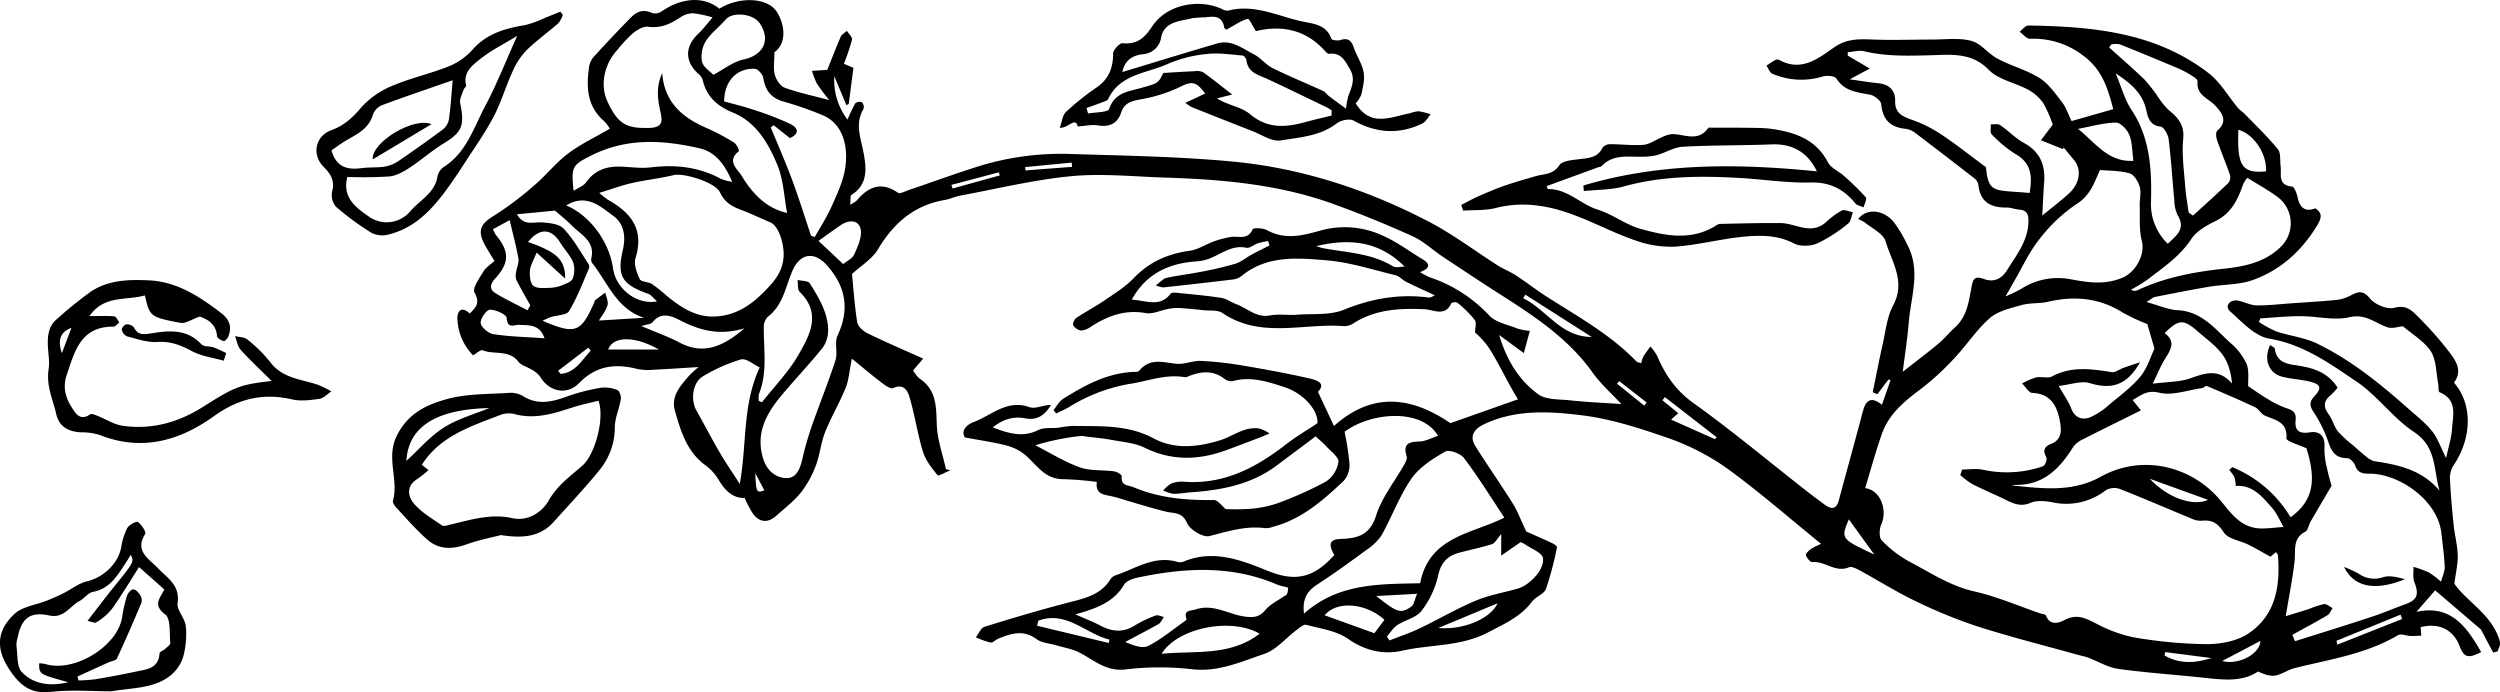
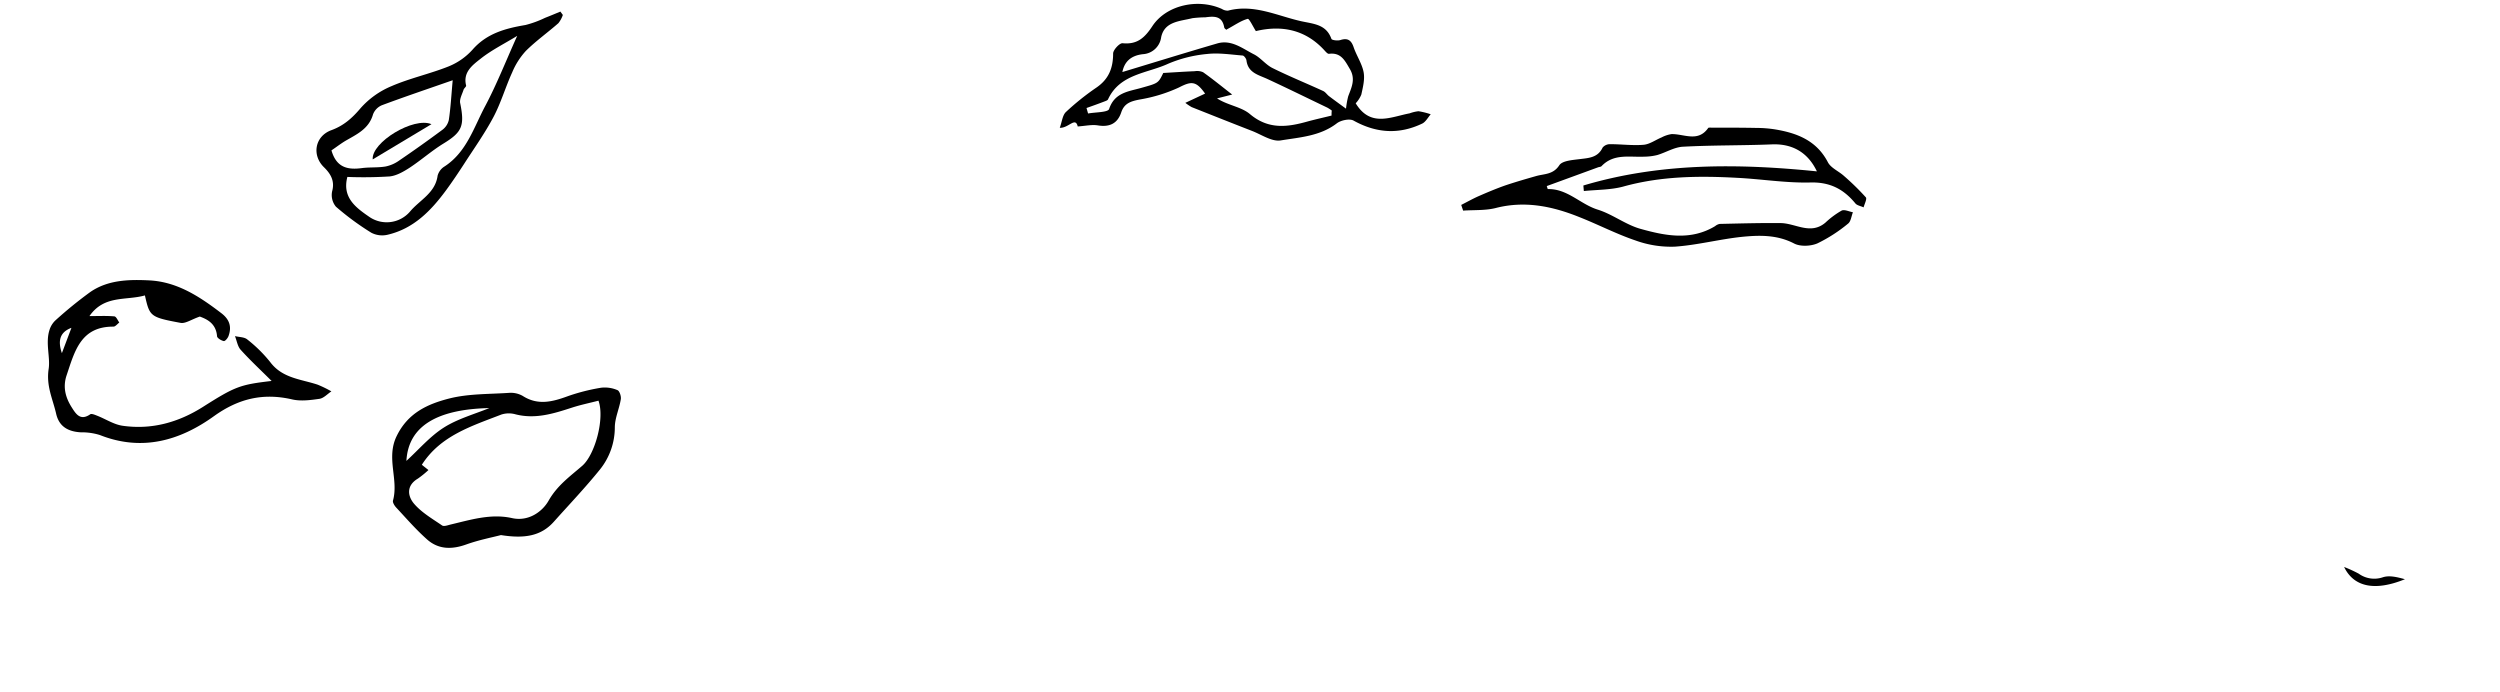
<svg xmlns="http://www.w3.org/2000/svg" id="Layer_1" data-name="Layer 1" viewBox="0 0 746.48 206.69">
  <title>Pages from Spoon_River_Anthology-31 AI Transparent</title>
-   <path d="M446.48,219c-1.94-3.41-1.36-4.68,2.08-4.8,4.94-.17,8.56-1.16,10.41-7,1.72-5.41,5.55-10.14,8.4-15.2.41-.73.94-1.75.73-2.42-1.1-3.48.31-4.38,3.61-4.45,1.92,0,3.82-1.09,5.76-1.7-4.92-8.33-20-7.09-27.93-1.22a78.84,78.84,0,0,1,1.48,9.66,7.24,7.24,0,0,1-1.73,5c-6.18,5.83-12.56,11.47-21.1,13.71a6.29,6.29,0,0,1-2.29.42c-5.82-.79-11.18.95-16.72,2.36-1.87.48-5.83-1.9-6.68-3.9-1.44-3.36-3.81-2.81-6.2-3.38-3.69-.89-7.32-2-11-3.1-1.73-.49-3.43-1.09-5.18-1.48-2.38-.53-5.08-.59-4.53-4.31a96.37,96.37,0,0,0-9.94-.82c-5,.1-7.45-3.42-10.51-6.37a14.17,14.17,0,0,0-5.79-3.47c-4-1.14-8.21-1.68-13.18-2.63-1.19-1.9.33-3.71,2.62-4.58,5.37-2,9.94-6.86,16.7-4.45,1.74.62,4.17-.71,6.39-.66-1.83,3.09-4.19,4.69-7.69,4s-6.6.25-9.69,2.7c4.72,1.79,8.93,3.13,13.63.77,1.68-.84,4-.46,6-.68a35.66,35.66,0,0,1,4.05-.53c8.25.14,16.56-.45,24.27,3.68,6.44,3.46,13.27,2.63,19.93.6,3.92-1.2,7.31-4.23,11.77-3.49a12.13,12.13,0,0,1,3,1.45c-.95.4-1.9.84-2.87,1.21q-4.8,1.83-9.61,3.63c-8.34,3.14-16.5,3.51-24.8-.57-3-1.47-6.66-1.72-10-2.36-2.54-.48-5.12-.68-7.68-1a4.73,4.73,0,0,0-1.15-.18,73.64,73.64,0,0,0-13.85,2.8c4.41,2.24,8.67,4.93,13.3,6.59,3.15,1.13,6.82.73,10.24,1.2.86.12,2.34,1,2.29,1.46-.3,2.95,1.8,2.56,3.6,3.32,7.71,3.23,15.71,3.88,23.92,3.79,1.15,0,2.32,1.73,3.51,2.7a64.45,64.45,0,0,0,6.91-.05,33.3,33.3,0,0,0,8.23-1.57,108.67,108.67,0,0,0,14.86-6.63,8.62,8.62,0,0,0,3.66-5.84c.15-1.41-2.25-3.14-3.61-4.64-1-1.09-2.15-2-3.17-3l-11.62,8.69c-7.91,5.94-17.15,7.49-26.68,8.11a35.73,35.73,0,0,1-4.23.38,11.62,11.62,0,0,1-3-1,9.47,9.47,0,0,1,2.33-2.05,8.66,8.66,0,0,1,3.77-.58c11.94.94,21.61-4.17,30.64-11.21,2.74-2.13,5.76-3.89,9.31-6.25.27-3.58-3.77-8.77-9.82-10.76-5-1.65-10.08-3.32-15.52-1.8a3.35,3.35,0,0,1-2.48-.73c-3.28-2.52-6.72-2.22-10.29-.89-.49.18-1,.52-1.48.44-5.39-.94-10.3.9-15.48,1.84a50.4,50.4,0,0,0-18.72,6.84c-1.32.83-2.79,1.44-4.19,2.16l-.86-1c1-1.16,1.71-2.66,2.93-3.41,6.42-4,13-7.62,20.84-8,.64,0,1.56,0,1.86-.36,3.13-3.87,7-2.52,11-2.09,2.48.28,5.1-1,7.63-.84a104.88,104.88,0,0,1,12.73,1.46c6.51,1.09,13,2.3,19.44,3.76,2.05.47,5.12,1.37,2.56,4l4.78,10.21c10.63-9.51,22-9.56,34.76-.85l20.18-7.12c-.61-1-1.31-2.16-1.95-3.32-1.85-3.36-3.59-6.78-5.52-10.08a23.26,23.26,0,0,0-5.34-6.53c0-1.29.51-3-.11-3.79a32.91,32.91,0,0,0-5.21-5.14,1.9,1.9,0,0,0-1.78.2c-1.86,4.09-5.33,1.89-7.92,1.77-7.4-.35-14.54,0-21.05,4.05a5.3,5.3,0,0,1-2.92,1c-12.15-1-24.92,3.86-36.41-3.9-1.4-1-3.67-.65-5.55-.85-2.52-.27-5.05-.54-7.58-.68a13.75,13.75,0,0,0-3.19.31c-2.23.41-4.56,1.6-6.63,1.22-6.08-1.11-11.19.79-16.14,3.91A6.17,6.17,0,0,1,370.9,152a3.5,3.5,0,0,1-2.38-1.58c-.25-.41.32-1.79.89-2.17,2.78-1.86,5.76-3.42,8.53-5.31,3-2.06,6.19-4,8.68-6.63,4.66-4.85,10.19-7.26,16.75-8.16,2.52-.34,4.86-2,7.34-2.85a30.84,30.84,0,0,1,4.74-1.23c2.31-.43,5.16,1.06,6.66-2.32.21-.48,3.07-.4,4.24.25,5.41,3,10.74,1.63,16.08.11a26.91,26.91,0,0,1,18.71,1.63c4.09,1.81,7.74,4.58,11.6,6.9,2.37,1.42,2.52,2.7-.67,3.9a24.87,24.87,0,0,0,2.93,1.56,42.54,42.54,0,0,1,17.69,11.34c2,2.15,5.65,2.8,8.61,4a17.83,17.83,0,0,0,3.58.64c-.64,2.33-1.17,4.28-1.81,6.64l-7.36-5.4c2.37,7.9,6.12,13.67,11.71,17.72,2.31,1.67,6.1,1.43,9.25,1.77,4.51.49,9.06.71,13.6,1l1.93.14c-2.87-3.11-6.18-6-8.68-9.53-7.2-10.06-17.21-16.66-27.38-23.15-5.76-3.67-11.45-7.46-17.14-11.24-3.05-2-5.81-4.68-9.1-6.17-7.74-3.51-15.64-6.73-23.62-9.63-16.25-5.9-33.25-7.37-50.36-7.91-9.35-.3-18.78-1.3-28-.42-11.13,1.06-22.1,3.76-33.13,5.8-1.53.28-3,1-4.49,1.28-9.21,1.53-15.37,6.87-20.07,14.74-1.79,3-5.22,5-7.76,7.39.44,4.39.76,9.43,1.56,14.39.21,1.24,1.75,2.65,3,3.27,5.3,2.6,10.74,4.92,16.69,7.6l-3,3.52a9.72,9.72,0,0,0,1.87,2.4c5.16,3.39,5,8.48,5.2,13.85.17,4.43,1.76,8.81,2.73,13.22l1.31.37c-1.32.52-3.55,1.79-3.81,1.46-1.73-2.13-3.57-4.45-4.36-7-1.63-5.34-2.43-10.93-4-16.29-.55-1.88-1.74-4.22-4.93-2.71-.76.36-2.5-.94-3.57-1.76-2.78-2.11-5.44-4.38-8.73-7.05-.76,3.74-.91,6.4-1.85,8.73-1.83,4.48-4.33,8.68-6.12,13.16-1.28,3.23-1.57,6.84-2.81,10.09a30.14,30.14,0,0,1-4.44,8c-2.08,2.58-4.8,4.65-7.29,6.89s-5,2.13-7-.54a34.79,34.79,0,0,1-2.5-4.73c-3.58.09-5.9-2.24-7.8-5.47a14.72,14.72,0,0,0-3.92-4.29c-5.55-4.07-7.37-10.17-9.1-16.3-1.24-4.41,1.62-7.36,4.14-10.35a33.38,33.38,0,0,1,2.91-2.68c-4.75.29-9,.59-13.28.79a17.18,17.18,0,0,1-4.92-.2c-6.6-1.71-12.38-1.05-17.44,4.18-3.67,3.78-9,2.62-11.67-1.91a7.67,7.67,0,0,0-2.57-2.11c-1.29-.83-3.07-1.23-3.93-2.36-2.83-3.68-7.21-2-10.69-3.4-.59-.23-1.69.86-2.83,1.5a16.38,16.38,0,0,1-4.66-10.65c-.17-1.86.75-4.52,3.67-1.83,1.85-1.78,3.18-3.21,1.42-6.27-.7-1.21,1.46-4.28,2.68-6.29.76-1.25,2.18-2.11,3.28-3.13-1.16-1.94-2.23-3.55-3.1-5.25-2-3.93-.91-5.89,2.85-8.2a96.68,96.68,0,0,0,12-9c3.57-3,6.5-6.81,10.21-9.61s8.18-4.91,12.48-7.42a9.92,9.92,0,0,0-1.72-2.3C223.21,84.93,223.11,79.07,224,73a6.12,6.12,0,0,1,1.59-3q5.31-5.82,10.83-11.45c1.74-1.77,3.74-2.65,6.33-1.38a3.43,3.43,0,0,0,2.85-.46c6.09-4.2,12.71-4.57,17.27-.82,5.86-3.68,14.17-3.35,17,.72,2.4,3.5,3.4,9.47-.57,12.27,0,2.74-.38,4.86.13,6.75.4,1.48,1.64,3.36,2.95,3.85,3.94,1.45,8.1,2.31,13.3,3.7A60.71,60.71,0,0,1,292,78.28a22.63,22.63,0,0,1-1.47-3.83l4.56-.3c1.13-2.8,2.5-6.37,4-9.87.32-.73,1.23-1.2,1.87-1.79.54.89,1.68,1.92,1.51,2.67a63.37,63.37,0,0,1-2.43,7.18l2.86,1.2c-.49,3.75-.95,7.27-1.4,10.78l-.7.37-3.61-8.61A19.36,19.36,0,0,0,301.13,89a44.17,44.17,0,0,1,2.37-4.9,2.06,2.06,0,0,1,2-.24,2.11,2.11,0,0,1,.38,2c-2.55,4.3-.85,8.49,0,12.81.9,4.74,1.49,9.6-3.58,12.83-.39.25-.2,1.42-.36,2.93a11.87,11.87,0,0,0,1.92-1.24c3.48-4.14,7.32-5.8,12.33-2.35.61.42,2.15-.44,3.22-.8,6.23-2.12,12.41-4.36,18.67-6.39a83.68,83.68,0,0,1,28.52-4.42c16.75.54,33.56.76,50.22,2.37,20.25,2,39.47,8.35,57.53,17.69,7.32,3.77,14,8.84,20.95,13.27,1.71,1.08,3.66,1.81,5.35,2.92,3.08,2,6,4.3,9.08,6.28,9.37,6,19.17,11.36,27,19.49.23.25.71.26,1.39.49a9.76,9.76,0,0,1,.64-2c.62-1,1.4-2,2.11-3a14.86,14.86,0,0,1,2,2.79c2.4,5.64,5.54,10.31,10.82,14.09,11.63,8.33,22.64,17.54,33.92,26.37,1.72,1.35,3.49,2.64,5.24,3.94,2,1.47,3.52,1.58,4.28-1.26,2.07-7.71,4.19-15.4,6.27-23.11.34-1.25.6-2.52,1-3.76.85-3,2.41-4.23,5.6-1.64.94-2.7,1.76-5,2.57-7.35l-.6-.22L608.64,171l-1.39-.59c1-4.82,1.91-9.65,3-14.44.88-3.9,1.28-8.12,3.12-11.54,3.81-7.1-.49-13-2.27-19.07-.67-2.29-4-3.82-6.2-5.64a10,10,0,0,0-2-1c2.52-3.38,7.68-2.9,10.82,1.1a41.35,41.35,0,0,1,4.08,7c3.79,7.57.81,15.25.2,22.87-.36,4.48-1.07,8.93-1.78,14.61,4.18-3.28,7.52-5.78,10.71-8.46,1.77-1.49,3.25-3.34,5-4.91,3.48-3.21,4-7.6,4.81-11.85.44-2.27.74-3.59,3.74-2.48,2.63,1,5.08.25,6.91-2.69,2.87-4.61,6.31-8.81,6.36-14.65,0-2.09-.53-3.19-2.69-3.37-1.29-.1-2.57-.64-3.84-.63-4.61.06-7.77-1.53-8.4-6.55a3.29,3.29,0,0,0-1-2q-9-7-18.07-13.88a6.08,6.08,0,0,0-2.89-1.1c-4.43-.49-6.64-2.78-7.07-7.31-.11-1.09-2-2.61-3.35-2.86-3.84-.71-7.61-1-10.05-4.84-.5-.77-2.79-.95-4-.61a21.79,21.79,0,0,1-15.14-.82c-.78-.35-1.16-1.59-1.72-2.41.88-.57,1.74-1.19,2.66-1.69a1.44,1.44,0,0,1,1.15,0c6.51,3.61,11.6-.37,16.29-3.69,3.85-2.72,7.59-2.56,11.78-2.4,5.9.22,11.82,0,17.74,0,3.88,0,7.94-.58,11.57.4,2.88.78,5,3.85,7.85,5.33,4,2.14,8.61,3.33,12.45,5.74,2.71,1.69,4.73,4.61,6.75,7.23,1.23,1.58,1.86,3.61,2.86,5.64l12.45-3.56c-1.6-5.87-3.1-11.66-9-16a24.31,24.31,0,0,0-15.88-5c-1,0-2.06-1.37-3.09-2.11.86-.65,1.73-1.87,2.59-1.86,19.11.28,38,2,53.82,14.2,3.53,2.72,5.89,6.95,8.83,10.45.53.63,1.29,1.05,1.87,1.65,3.38,3.49,6.92,6.87,10,10.62.93,1.12.59,3.29.82,5,.34,2.47-1,5.75,3.44,6.17.69.06,1.45,2.21,1.71,3.48.61,3,2.49,4.17,5.2,3,2.29,1.51,1.84,3,.54,5.17-4.61,7.57-10.88,13.27-19.14,16.24-4.06,1.46-8.67,1.3-13,2-5.46.93-10.89,2-16.33,3.08-.55.11-1,.61-2.47,1.51,3.73,1,6.5,2.3,9.34,2.44,7.15.35,11.09,5.55,15.7,9.73a18.64,18.64,0,0,1,4.83,6.25c.86,2.09.4,4.73.51,6.71,1.94,1.29,3.83,2.65,5.82,3.82a27.67,27.67,0,0,0,5.34,2.65c2,.63,3.26,1.22,3,3.69-.35,3,1,4.15,4.2,3.62s4.65,1.36,4.4,4.55a23.15,23.15,0,0,0,.79,6.25c.39,2,1,3.91,1.35,5.14-2.16,3.68-4.25,7.19-6.29,10.73-.58,1-.74,2.61-1.56,3-3.92,2-2.83,5.59-3.21,8.85-.61,5.22-1.65,10.39-2.64,16.37,2.52-.78,4.77-1.45,7-2.17a25.42,25.42,0,0,1,4.43-1.44c.79-.1,1.7.76,2.56,1.19-.48.71-.81,1.7-1.48,2.1-3.46,2.05-7,3.94-10.54,5.89l.81,1.9c7.67-2.43,15.37-4.81,23-7.32,3.32-1.09,6.53-2.5,9.82-3.67,3.69-1.33,4.27-2.92,2.81-6.64-.53-1.35-.2-3-.27-4.58a37.23,37.23,0,0,1,4.58,1.66,26.78,26.78,0,0,1,3.66,2.8c.45-1.75,1.15-3.15,1.09-4.51-.15-3.36-.63-6.72-1-10.07-1.14-9.9-12.83-17.82-21.66-17.69-2.14,0-3.39-.4-4.13-2.54-.32-.9-1.55-2.1-2.36-2.1-3.64,0-4.71-2.14-5.71-5.14a38.4,38.4,0,0,0-4.33-8.67c-1.21-1.89-1.23-3.05.31-4.7,2.29-2.45,1.87-3.57-1.51-4.37-2.64-.62-5.4-.75-8-1.4-4.14-1-5.77-5.16-3.74-9.49.51.39,1.35.69,1.41,1.11.63,4.5,4.19,4.57,7.49,5.11,4.46.74,8.51,2.2,11.25,6.51a20.08,20.08,0,0,1-2.06,2.23c-2.15,1.74-2.26,3.47-.61,5.71,1.14,1.54,1.59,3.61,2.77,5.12a31.63,31.63,0,0,0,4.35,4c1.27,1.12,2.51,2.28,3.84,3.31A6.77,6.77,0,0,0,757,191c7.29,1.06,14.31,2.62,19.51,8.83-1.86-6.25-.79-13-7.6-17.53-6.27-4.12-10.86-10.77-17.09-15-8-5.41-15.95-11.19-26.2-12.9-4.27-.72-8.14-5-11.72-8.21-1.61-1.44-.05-3.54,2.33-3.15,1.9.32,3.73,1.4,5.6,1.43,3.53.06,7.08-.38,10.61-.63,4.47-.31,8.94-.56,13.39-1a11.8,11.8,0,0,0,4-1.27c2.21-1.11,3.72-1.84,5.88.83,1.47,1.82,5.17,3.37,7.27,2.8,3.52-1,5.25.79,7.06,2.62a107.68,107.68,0,0,1,9.15,10.31c2.08,2.73,4.34,5.79,1.61,9.42,5.65,6.39,5.43,16.67-.27,24.92a7.06,7.06,0,0,0-.91,4.08c.22,4.46.61,8.92,1.07,13.36.32,3.07,1.15,6.11,1.24,9.18.08,2.57-.58,5.16-1,8.5,3.78,5.51,11.49,9.31,13.64,17.42.21.8-.46,1.84-.72,2.77l-1.34.36c-1.21-2.28-2.43-4.57-3.65-6.89l-13.68-11.69L769.59,236c10.14-2.29,15,4.36,19.34,12-3.9,2-5.13,1.61-6.46-1.84-1.88-4.88-6.19-7-11.61-5.6.07.85.13,1.7.19,2.54-1.08,0-2.16.13-3.24.09-1.25-.05-2.82-.77-3.69-.25-9.54,5.64-20.34,7.22-30.83,9.82-2,.49-3.83,1.89-5.84,2.24-1.62.28-3.41-.4-5.14-1.2-4.55,3-9.7,2.54-14.92,2-8.92-1-17.88-1.55-26.76-2.77-3.15-.43-6.1-2.27-9.17-3.42-1-.35-2-.52-3-.8-10.06-2.81-20.2-5.36-30.14-8.54a149.38,149.38,0,0,1-18.68-7.69c-5.55-2.66-10.78-6-16.2-8.93-1-.54-2.44-1.3-3.24-1-4,1.78-7.18-1.88-11-1.53-.61.05-1.63-1.22-1.9-2.06-.14-.42.87-1.38,1.53-1.86a20.89,20.89,0,0,1,3-1.52c-9.75-7.89-18.94-16-28.86-23.09a72,72,0,0,0-18.27-9c-8-2.77-16.21-5.32-24.54-6.33-9.66-1.17-19.62-1.74-29,2.72-3.08,1.48-4.35,3.68-2.58,6.49,3.65,5.8,7.6,11.41,11.23,17.22,1.45,2.32,2.39,5,4,8.31,1.93.86,4.88,2.13,7.78,3.49.56.25,1.45.93,1.38,1.23a96.79,96.79,0,0,1-3.28,12.41c-.59,1.57-3.08,2.32-4.2,3.82-3.38,4.53-8.15,6.55-13,9.12-8.23,4.34-17.14,3.58-25.63,5.5-5.6,1.27-11.07.1-16.25-3.51-3.48-2.43-8.26-3.07-12.54-4.21-.77-.21-2,.91-2.89,1.58-3.2,2.4-6,5.88-9.6,7.1-6.92,2.35-13.71,5.48-21.56,4.59a84.51,84.51,0,0,0-19.79.05c-5.85.73-9.4-2.73-13.78-5-2.15-1.13-4.69-1.51-7.06-2.22-2-.58-4.27-.68-5.81-1.82-3.91-2.89-7.58-1.71-11.37-.17-.84.35-1.69,1.3-2.4,1.19a23.29,23.29,0,0,1-4.36-1.58c.85-1.07,1.5-2.78,2.57-3.12,8.48-2.63,17-5.17,25.6-7.38,4.68-1.2,9.2-2.31,12-6.78a3,3,0,0,1,1.49-1.19c6-2,11.51-6,18.35-4.08a3.1,3.1,0,0,0,1.93,0c8.94-3.84,17.49-.41,25.3,2.75C434.79,227.05,440.31,225.94,446.48,219Zm279.54.52c-2.72-1.49-4.62-2.62-6.58-3.59-2.52-1.24-6.13-1.71-7.4-3.7-1.8-2.81-3.53-3.76-6.54-3.46a5.71,5.71,0,0,1-2.66-.47c-7.26-3-14.47-6.12-21.78-9a5.1,5.1,0,0,0-4.2.36,19.24,19.24,0,0,1-16.08,3.59c-2.09-.4-4.6-.59-6.45.2-3.36,1.44-5.76-.18-8.42-1.43-3-1.42-6.1-2.73-9.06-4.26a24.41,24.41,0,0,1-3.46-2.62l.57-1.65c2.09,0,4.26-.37,6.25.07a33.17,33.17,0,0,0,17.92-1.06,2.92,2.92,0,0,0,1-2.64c-1.25-2-.57-3.29,1.28-4,3.63-1.32,3.13-4.57,2.7-6.93-.78-4.3-2.67-8.1-8.17-8.31-1.07,0-2.06-1.83-3.09-2.82A19.79,19.79,0,0,1,656,166c1.54-.37,3.51.37,4.79-.31,5.84-3.13,11.78-2.24,17.86-1.28,1,.16,2.26-.85,3.41-1.26,1.4-.5,2.82-1,5-1.67-3.94,7-8.64,8.15-15,6.21-2.54-.78-5.69.45-9.28.84,1.61,2.85,2.94,4.65,3.71,6.66,1.07,2.83,3.23,3.6,5.57,2.75A21.51,21.51,0,0,0,678,174c3.19-2.64,6.6-5.16,9.2-8.32,2.05-2.49,3-5.87,4.18-8.28-.72-2.48-1.34-4.64-2.13-7.34a58.57,58.57,0,0,1-7.42-3.48c-7-4.39-14.39-5-22.26-3.18-2.58.59-5.4.27-7.93,1-3.29.92-7,1.76-9.46,3.89-4,3.54-7,8.23-10.75,12.17a79.34,79.34,0,0,1-9.91,9.05c-4.86,3.63-9.45,7.42-11.52,13.3-1.87,5.33-3.37,10.8-5,16.24,4.66.59,6.71,6.62,4.8,10.85-.6,1.34-.7,3.86.12,4.71a33.64,33.64,0,0,0,8.25,6.36c6.28,3.28,12.17,7.28,19.37,8.9,6.71,1.52,13.13,4.32,19.68,6.55.61.21,1.64.27,1.77.65,1.17,3.29,4.22,2.08,5.52,1.37,4-2.17,6.8-.23,10.1,1.36a40.41,40.41,0,0,0,10.75,3.83,139.14,139.14,0,0,0,21.52,2c4.2,0,9.07-.88,12.47-3.13,8.2-5.43,9.64-14.15,8.89-23.36,0-.31-.33-.59-.58-1Zm-77.16-21.28c9,.93,18,2.11,26.47-2.6,12.56-7,27.61-3.11,36.17,7.58,3.29,4.1,6.2,7.8,11.81,7.87,2.2,0,4.4-.3,6.6-.46-1.1-1.9-1.94-4-3.37-5.64-2.93-3.29-5.77-7-10.89-6.59a10.66,10.66,0,0,0-.39-2.61,11.62,11.62,0,0,0-1.55-2.16l.88-.86A36.29,36.29,0,0,1,732,207.72c8.08-5.64,7-13.11,4.78-20.56-2.17-1-6-2.13-6-2.94.38-5.09-3.4-5.45-6.5-6.87-1.12-.52-1.8-2-2.91-2.49-4.74-2.22-9.56-4.28-14.38-6.32-.31-.13-.89.56-1.38.63-4.3.6-8.9,2.34-12.83,1.38-3.7-.9-5.33.77-7.93,2.17.9,1.13,1.64,2.06,2.48,3.1-6,3-11.77,5.81-17.47,8.72a7,7,0,0,0-2.77,2.24c-4.07,6.55-9.06,11.55-17.5,11.29A2.58,2.58,0,0,0,648.86,198.28ZM227,110.88a30.55,30.55,0,0,0,2.61,2.08c6.88,3.82,10.87,8.84,8.23,17.35-.57,1.84.34,4.39,1.24,6.31.4.87,2.56.77,3.69,1.49a49.28,49.28,0,0,1,4.42,3.54c4.22,3.42,8.61,6.42,14.42,6.14s10.23-3,14.32-7.09c3.12-3.1,5.76-6,6.1-10.64.29-3.84-1.48-9.33-3.88-10.34-3-1.26-5.87-2.67-8.89-3.8-2.73-1-4.82-2.26-6.21-5.21s-10.7-5.84-13.8-5.14c-4.14,1-8.38,1.45-12.52,2.38C233.8,108.61,231,109.67,227,110.88Zm427.09,0c.86-4.91.56-8.91-4.23-11.6a36.64,36.64,0,0,1-7.09-5.88c-.54-.53-.2-2-.27-3,1,.06,2.12-.22,2.79.24,2.45,1.67,4.56,3.93,7.13,5.34,4.92,2.69,6.44,6.76,6,12-.24,3-.34,6-.54,9.66,3.11-2.54,5.67-4.48,8-6.63,3.23-2.91,3.79-7.17,1.51-9.89l-3.18-3.84-.09.57-6.65-2.69L661,90.52a36,36,0,0,0-2.73-6.28,13.08,13.08,0,0,0-4.55-4.13c-3.91-2.14-8.95-3-11.86-6-5-5.17-11.17-4.5-16.79-4.34-6.91.19-13.66.43-20.44-1.18-1.5-.36-3.22.18-4.84.3v1l6.58,3.87-6,3.22c3.56.49,6.06.92,8.58,1.17,3.28.31,5.08,2.19,5,5.31C613.85,87,616,88,618.78,89a39.47,39.47,0,0,1,8.28,4c4.6,3,8.94,6.47,14,10.2C641.83,111.34,643.7,109.89,654.1,110.92Zm-371,6c-.89-4.74-1.06-9.79-2.85-14.18-2.62-6.45-6.31-12.82-13.07-15.68C262.23,85,259,82.2,257.85,77a4.16,4.16,0,0,0-1.4-1.79c-3.92-3.69-3.86-8,0-11.72,1.7-1.63,3.12-3.55,4.39-5a34.5,34.5,0,0,0-5.7-1.23,6.64,6.64,0,0,0-3.79,1.12c-3,2-5.92,3.44-9.78,2.89-1.45-.21-3.36,1-4.67,2.08a42.63,42.63,0,0,0-4.47,4.81c-4.06,4.44-5.24,10.62-2.94,15.53,3.14,6.7,5.61,8,12.55,7.79,4.32-.12,3.74-2.5,3.15-5.17-.83-3.73-1.16-7.42.62-11.19.61,8.67,6,13.28,13.24,16.4a66.18,66.18,0,0,1,8.24,4.36,4.71,4.71,0,0,1,1.45,2.51c-3.83,3-.52,5.27.84,7.49C272.78,111.12,276.82,115.44,283.06,116.88ZM437.43,236.51c10.21-9.12,22.46-8.79,34.69-9.07,2.67-14.08,15.65-14.74,25.13-19.6-3.91-5.89-7.69-12-12-17.73-1-1.38-4.45-2.65-5.62-2-3.72,2.14-7.71,4.65-10.09,8.07-3.61,5.19-5.81,11.33-8.92,16.89a15.46,15.46,0,0,1-4.5,4.39c-4.86,3.57-9.74,7.12-14.8,10.4C438.49,229.74,436.89,231.93,437.43,236.51ZM274.65,173l.93.42c3.65-4.65,7.89-9,10.8-14,3.4-5.92,7.16-12.44.46-19-.69-.68-.43-2.33-.62-3.54,1.25.31,3.14.22,3.63,1,1.9,3,3.87,6.2,4.84,9.6s1.11,7-1.26,10c-3.87,4.76-8.13,9.22-12.06,13.94-4.54,5.45-7.76,11.34-5.41,18.84,1.05,3.37,3.43,5.55,6.65,5.77s4.31-2.66,5-5.52a92.93,92.93,0,0,1,2.74-9.69c2.33-6.67,5-13.22,7.18-19.94.74-2.3-.35-5.3.63-7.4,3.67-7.86,2.49-14.63-3.2-21-3.8-4.24-8-3.55-10.27,1.66-2.07,4.76-2.78,10.28-7.39,13.76a4.4,4.4,0,0,0-1.17,3.15c-.05,6.64,1.15,13.35-1.42,19.83A6.16,6.16,0,0,0,274.65,173ZM386,142.75c4.33.28,8.46,2.42,11.62-1.79.26-.35,1.23-.31,1.85-.24,4.43.45,8.88.83,13.28,1.52,1.57.24,3,1.34,4.55,1.91,3.28,1.2,5.89,4.1,10,3.33,2.63-.49,5.43,0,8.14-.23,4.66-.33,9.73.22,13.87-1.46,8.29-3.37,16.54-4.81,25.35-3.66.69.09,1.48-.53,1.83-.67-3-1.39-5.78-2.64-8.51-4-1.14-.57-2.09-1.72-3.27-2-6.79-1.64-13.55-3.85-20.44-4.43-8.68-.73-17.75-1.6-25.37,4.58a5.14,5.14,0,0,1-2.46,1.1c-7,.86-14,1.64-21.07,2.41a9,9,0,0,1-2.2-.63c1.47-1.05,2.24-2,3.18-2.22,3.41-.74,6.9-1.14,10.32-1.82a104.7,104.7,0,0,0,10.26-2.41c1.76-.55,3.27-1.86,4.92-2.76s3.53-1.81,5.29-2.71c-.14-.43-.29-.86-.43-1.3a27.25,27.25,0,0,0-3,.64c-1.2.4-2.48,1.58-3.5,1.36-4-.84-6.89,1.45-10.14,2.85a13.2,13.2,0,0,1-4.31,1.19C397.31,131.81,390.45,134.78,386,142.75Zm260.9-.94a48.93,48.93,0,0,0,4.58-2.2,20.27,20.27,0,0,1,14.92-2.93c5.28,1,10.16,1.72,15.43-.47,3.9-1.63,6.81-6.85,5.78-10.93-.88-3.46-.53-7.25-.64-10.89,0-1.79.48-3.7,0-5.33s-1.67-3.58-3-4c-2.91-.84-6.07-.78-8.86-1-1.78,3.86-2.83,7.46-6.78,10A48,48,0,0,0,657,124.73c-3.12,3.92-5.23,8.65-7.78,13ZM723,148.36l-.44,1.06a32.85,32.85,0,0,0,5.23,2.84c4,1.34,8.39,1.8,12.13,3.61,10,4.85,18.68,11.84,27,19.22,2.51,2.23,5.22,4.31,7.3,6.88,1.68,2.06,2.55,4.77,4.24,8.09.73-3.46,1.6-6,1.76-8.65.26-4.07,1.74-8.72-3.71-11-.44-.19-.25-1.75-.43-2.66-.65-3.24-.52-7-2.19-9.58-2-3-5.53-5.07-8.32-7.46-1.39.12-3.21.78-4.64.3-3.7-1.24-6.49-4.14-11.35-3-4.54,1.06-9.62-.31-14.46-.31C731.09,147.67,727.05,148.11,723,148.36ZM369.17,236.74c3,1.33,5.28,2.19,7.43,3.33,3.48,1.85,6.79,2.19,10.28,0a36,36,0,0,1,6.28-3c.66-.25,1.62.28,2.44.45-.52.71-.88,1.7-1.58,2.09-3.3,1.88-6.68,3.6-10,5.38,2.46,1,5.19,2.06,6.93,1.16,4-2.07,7.57-5.07,11.31-7.7a.44.44,0,0,0,.07-.36c-.91-2.78,1.31-2.35,2.8-2.84,5.39-1.8,10,1.67,15.06,2.2,2.46.26,4,0,5.7-2,1.48-1.8,3.84-2.87,5.82-4.27.79-.2.9-1.21,1-2.22,0-.08-.17-.17-.33-.32a18.86,18.86,0,0,1-2.92-.78c-13.68-5.88-27.71-5.08-41.82-2.08-1.42.3-3.31,1-3.94,2.1C380.54,233.23,375.28,235,369.17,236.74ZM279.06,90.68l-.84.66c2.15,5.25,4.45,10.45,6.42,15.77,2,5.47,3.75,11,5.6,16.59l1.12.35c1.7-3,3.63-6,5.05-9.18,1.61-3.62,3.38-7.36,4-11.22,1-6.05-.3-13.49-7-16.08a99.62,99.62,0,0,0-10.53-3.7c-4.34-1.12-6.13-3-6.95-7.48-.18-1-1.6-2.52-2.5-2.56-5.38-.23-9.11,3.71-9.13,9.74,2.82.79,5.82,1.5,8.72,2.48a89.87,89.87,0,0,1,11,4.24c2.95,1.47,2.31,3.17-.08,4.24Zm422.52,26.07,1.29.92c3.54-3.23,7.13-6.43,10.58-9.76a2.77,2.77,0,0,0,.47-2.38c-1.2-3.51-2.66-6.93-3.87-10.44-.29-.84-.41-2.35.07-2.76,3.34-2.9,1.38-5.4-.63-7.54s-5.7-3.1-5.25-7.24c.06-.57-1.3-1.42-2.13-1.93a29.36,29.36,0,0,0-4.06-2.09c-5.67-2.38-11.34-4.73-17-7a7.36,7.36,0,0,0-2.53,0l-.68.92c3.54,3.2,7.16,6.31,10.58,9.62a47.34,47.34,0,0,1,4,5.13,23.43,23.43,0,0,0,3.1,3.85c2.78,2.29,4.86,4.43,4.44,8.69-.46,4.68.25,9.5.6,14.24C700.75,111.56,701.23,114.15,701.58,116.75Zm17.52-10.37a10.49,10.49,0,0,0-1.2,1.82c-1.59,4.57-3.5,8.74-8.28,11.09-2.7,1.33-5.71,3-7.28,5.42-3.37,5.12-8.23,8.34-12.85,11.94a51.9,51.9,0,0,1-5.12,3.14,2,2,0,0,0,2,.13c8.18-3.83,16.88-5.45,25.79-6.4,6.34-.68,12.59-2,17.26-6.87A9.8,9.8,0,0,0,728,112C725.24,110,722.17,108.29,719.1,106.38Zm-217,108.8-5.78,4v-6.41c-1.22,1.39-1.82,2.71-2.75,3-3.18,1-6.49,1.67-9.73,2.54-3.54.95-5.52,2.9-6.36,6.86a27.09,27.09,0,0,1-5,10.57c-1.56,2-4.87,2.66-7.2,4.2-1.24.82-2.07,2.26-3.09,3.42l.76,1.16c3-1.19,6.09-2.21,9-3.6,5.58-2.66,10.94-5.83,16.63-8.22,4-1.7,8.44-2.45,12.66-3.65,3.55-1,8.1-5.75,7.54-9.14-.26-1.6-3.43-2.74-5.31-4.06A8.43,8.43,0,0,0,502.13,215.18ZM274.92,163c-1.81-.82-4-2.81-5.64-2.38a49.17,49.17,0,0,0-11.25,5c-3.13,1.76-3.86,7-2,10.27,2.35,4.14,4.53,8.38,6.93,12.49,1.76,3,3.76,5.92,6,9.4C271.13,185.8,269.69,174.21,274.92,163Zm-55.58-52.74c1.6-1,3-1.5,3.69-2.47,2.57-3.68,6.12-4.89,10.37-4.75,3,.11,6,.58,8.92.23,7.37-.89,14.37-.18,21,3.42a16.19,16.19,0,0,0,3.37.91c-2.44-5.86-5.42-9-9.64-10-11-2.55-21.8-3.2-32.39,2.1C219.1,102.54,218.53,102.82,219.34,110.28ZM679.78,75.19c1.79,4.22,2.77,8,4.79,11,5.54,8.34,6,17.81,5.78,27.12a16.43,16.43,0,0,0,5,12.76c2.6-2.46,5.44-4.43,2.95-8.51a10.84,10.84,0,0,1-1-4.53c-.58-6-.94-12.1-1.68-18.12-.18-1.41-1.44-3.71-2.41-3.81-3.19-.36-3.8-2.71-4.26-4.84C687.85,81.17,684.42,78.25,679.78,75.19ZM202.4,117.27c2.16,3.61,4.9,2.25,7.38,2.42,2.26.16,5.19.41,6.55,1.84,2.89,3,5,6.83,7.32,10.35a1.84,1.84,0,0,1,.33,1.46c-1.89,4.34-3.57,8.82-6,12.85-.74,1.23-3.58,1.18-5.45,1.78a26.49,26.49,0,0,0-2.46,1.1c9.78,4.19,11.48,3.55,15.43-5.46.1-.24.13-.57.31-.71,1-.78,2-1.51,3-2.26.25,1.28,1,2.69.64,3.82-.44,1.59-1.62,3-2.55,4.54l13.44-.82c-8.2-2.68-10.76-10.42-15.35-16.21a2,2,0,0,1-.39-1.42c1.32-5.31-3.18-7.19-5.93-10.05-1.48-1.52-3.18-2.83-4.88-4.32Zm492,35.5c3.41,2.4,1.88,4.88.2,7.57-1.37,2.18-2.33,4.63-3.75,7.52,4.45-.58,8.07-.48,11.25-1.61,4.47-1.59,8.52-3,12.42,1.57a20.33,20.33,0,0,0-1-5.06c-1.55-4.85-5.75-7.44-9.26-10.55C700,148.48,698.61,148.65,694.38,152.77ZM261.06,75.63c3.17-1.67,5.92-3.91,9-4.57,5.87-1.25,8.21-5.69,4.94-10.7-2.05-3.14-8.23-3.56-10.19-1.3s-4.43,4.07-6,6.52a8.94,8.94,0,0,0-1.13,6.15C258.08,73.36,260.12,74.61,261.06,75.63Zm-43.93,39c7.15,3,12.88,10.88,14,18.87.85,6,7,10.9,13.13,9.79-1.11-1-1.78-2-2.68-2.28-7.82-2.79-9.37-5.25-7.5-13.26.92-4,.19-7.74-2.75-9.9C227.42,115,223.18,110.92,217.13,114.64ZM394.92,248.51c10.13-1,20.44.79,29.26-6C415.64,237.56,399.63,240.75,394.92,248.51ZM208.3,128.71c-1,2.52-1.88,3.92-2,5.37s.08,3.78,1,4.54c1.13.89,3.26.66,5,.62a11.15,11.15,0,0,0,3.75-.84c1.1-.44,2.65-1,3-1.89a7.39,7.39,0,0,0,.16-4.88c-.85-2.1-2.6-3.81-3.8-5.79-2.69-4.44-6.22-4.57-9.68-.29,8.66,3,11.12,5.33,11.09,10.92Zm-2.71,17.23.82-1.48c-1.41-2.55-2.9-5.07-4.2-7.68a4.45,4.45,0,0,1,0-2.38c.18-1.31.87-2.67.65-3.89-.63-3.63-1.6-7.2-2.6-11.5l-5,2.73a11.21,11.21,0,0,0,.82,1.63c4.14,5,4.18,8.32-.16,13.09-1.58,1.74-1.78,3.27.22,4.46C199.17,142.74,202.42,144.28,205.59,145.94Zm34,4.71c4.32,1.85,8,3.13,11.35,4.91,7.2,3.79,13,1.26,19.44-4.25-7.65,2.34-13.59.55-19.49-2.5-2.43-1.25-5.54-2.43-8,.73C242.41,150.12,241.22,150.12,239.56,150.65Zm445.5-49.34c-.38-2.74-.31-5.44-1.23-7.75-.63-1.58-2.67-3.7-4-3.67-3.78.09-7.53,1.18-11.3,1.88C673.82,96,677.56,101.75,685.06,101.31Zm-392.6,23.92,7.34,6.91c1.07-.88,2.75-1.63,3.3-2.87,1.06-2.39,2.41-5.27,1.91-7.57-.61-2.82-3.5-2.82-5.88-1.22C296.91,122,294.75,123.59,292.46,125.23Zm-81.82,29.06c-1.5-4.25-4.66-3.83-7.53-4-1.52-.09-3.56,1.33-3.78-2.07-.07-1-3.27-2.51-5-2.44-1.05,0-2.92,2.74-2.75,4s2.31,3.07,3.78,3.29C200.19,153.81,205.1,153.91,210.64,154.29Zm247.78,88.08,3-4c-5.12-4.78-14-6-17.85-1.36ZM441.05,126.79c.7.2,1.37.46,2.08.6,7.08,1.35,14.45,1.48,20.88,5.43.85.52,2.29.07,3.45.07C459.78,125.14,450.77,124.46,441.05,126.79Zm283.63-22.33c.33-5.18-3.67-11.21-8.25-12.41C716,102.84,717.52,105.13,724.68,104.46ZM379.12,245.28l.26-1c-7.13-1.71-12.91-8.78-21.28-5.65l-.36,1.5Zm124.42-104-.67,1.07c7.08,3.43,11.24,11.57,20.46,11.55Zm-26,99.52c7.42.66,15.5-2.7,17.7-7.37Zm82.58-56.39.54-.55q-7.74-6-15.46-12l-.75.94,4.73,3.86-2.13,1.93ZM690,196.26c5.32,5.69,12.87,8.32,17.36,6.28Zm-231,35c6.31,5,7.28,5.35,10.45,3.17.84-.57,1-2.11,1.77-3.84Zm-214.18-73.6c-7-4-13.62-4.16-15.17,0Zm355.33,50.64c-2.46,5.86-2.46,5.86,7.6,10.58C605.11,215.3,602.55,211.73,600.07,208.29Zm145.57,36.32.28,1.15,19.35-7.66-.5-1.29ZM694.56,248l-.18,1c4.53,2.66,9.23,2.29,14,.78Zm17.05,2.66c4.68,1.3,11.28-2,11.39-6ZM224.48,158l-.76-.89-9,6.9.72.92C219.94,164.58,221.79,160.74,224.48,158ZM332.13,108.5l.39,1.07,14.08-3.9-.28-.93Zm36.05-5.39-.1-1.27-13.89,1.34.08,1Zm163.4,64-.69.73,8.12,6.56.74-.93ZM276.29,199.71l-2.7-5.14C273.85,200.4,274,200.51,276.29,199.71Z" transform="translate(-48.07 -53.29)" />
  <path d="M520.85,108.68c22.67-6.76,45.92-6.64,69.73-4.22-2.8-5.89-7.58-8.3-13.45-8.06-8.85.36-17.72.22-26.56.7-2.6.14-5.09,1.73-7.68,2.49a17,17,0,0,1-3.84.48c-4.42.21-9.13-1-12.77,2.83-.24.24-.73.23-1.09.37l-15.27,5.58c.17.49.26.9.33.9,5.84-.14,9.7,4.52,14.88,6.13,4.42,1.37,8.31,4.48,12.74,5.73,7.38,2.07,15,3.61,22.31-.79a3.12,3.12,0,0,1,1.37-.67c6-.13,12.08-.31,18.12-.25,4.49,0,9,3.65,13.46-.14a25.61,25.61,0,0,1,4.84-3.59c.83-.41,2.23.3,3.37.5-.47,1.16-.6,2.74-1.45,3.39a45.46,45.46,0,0,1-9.15,5.9c-2,.86-5.08,1-6.92.06-5.11-2.67-10.41-2.53-15.7-2-6.66.71-13.24,2.45-19.91,2.92a31.11,31.11,0,0,1-11.77-1.84c-5.74-1.94-11.18-4.78-16.82-7-8-3.22-16.21-4.94-24.93-2.7-3.11.79-6.49.55-9.74.78l-.57-1.7c1.74-.88,3.45-1.85,5.24-2.64,2.66-1.16,5.34-2.29,8.07-3.24,3-1,6-1.87,9.05-2.74,2.46-.7,5.08-.4,6.93-3.23.9-1.37,4-1.56,6.1-1.83,2.76-.34,5.41-.44,6.84-3.46a2.85,2.85,0,0,1,2.22-1c3.35,0,6.72.46,10,.18,1.83-.15,3.56-1.45,5.36-2.19a9.36,9.36,0,0,1,3-1c3.75-.07,7.9,2.52,10.94-1.83.06-.08.24-.1.37-.1,4.72,0,9.43,0,14.15.09a36.34,36.34,0,0,1,5.42.43c6.58,1.1,12.4,3.3,15.79,9.81.9,1.73,3.24,2.67,4.8,4.09a75.78,75.78,0,0,1,6.53,6.39c.41.46-.41,2-.66,3-.84-.4-2-.57-2.49-1.22-3.5-4.23-7.55-6.36-13.39-6.21-7.2.18-14.43-1-21.66-1.38-11.53-.64-23-.54-34.27,2.61-3.74,1-7.81.92-11.73,1.32Z" transform="translate(-48.07 -53.29)" />
  <path d="M402,84l5.9-2.76c-2.72-3.87-4.13-3.71-7.79-1.84A45.75,45.75,0,0,1,388.4,83c-2.59.51-4.61,1.07-5.53,3.83-1.13,3.37-3.51,4.47-7,3.9-1.82-.29-3.75.17-6,.32-.7-3-2.72.54-5.36.4.67-1.83.81-3.75,1.84-4.72a75.89,75.89,0,0,1,9.09-7.28c3.69-2.52,5-5.83,5-10.18,0-1.07,1.93-3.16,2.82-3.07,4.37.43,6.59-1.6,8.9-5.11,4.2-6.35,13.7-8.34,20.77-5.12a3.22,3.22,0,0,0,1.81.5c7.77-2.05,14.66,1.55,21.88,3.16,3.67.82,7.44.89,9,5.27.14.4,1.87.61,2.68.35,2.32-.75,3.32.19,4,2.27.88,2.5,2.46,4.81,2.94,7.35.39,2.11-.21,4.47-.69,6.66a8.45,8.45,0,0,1-1.68,2.6c4.42,7.26,10.45,4.07,16.11,3a11.48,11.48,0,0,1,2.64-.63,21.89,21.89,0,0,1,3.65.91c-.85,1-1.51,2.29-2.56,2.79-6.94,3.31-13.7,2.86-20.47-.9-1.18-.66-3.77-.12-5,.81-5,3.85-11.05,4.17-16.75,5.11-2.64.44-5.76-1.75-8.61-2.85-6-2.33-12-4.72-18-7.1A16.4,16.4,0,0,1,402,84Zm21.08-21.4c-.87-1.34-2-3.8-2.46-3.68-2,.54-3.77,1.82-6.28,3.18.34.27-.64-.11-.73-.64-.62-3.49-3-3.34-5.62-3a35.1,35.1,0,0,0-3.88.26c-3.69.93-8.31.94-9.32,5.66a5.85,5.85,0,0,1-5.48,5.09c-3.89.45-5.56,2.56-6.11,5.33,9.33-2.82,18.8-5.76,28.33-8.54,4.19-1.22,7.47,1.47,10.85,3.2,2.06,1,3.59,3.13,5.65,4.15,4.95,2.46,10.09,4.54,15.12,6.85.66.3,1.1,1,1.7,1.5,1.57,1.19,3.16,2.34,5.13,3.78a24.75,24.75,0,0,1,.66-3.71c1-2.67,2.26-5.12.49-8.13-1.5-2.54-2.65-5-6.24-4.54-.37.05-.88-.52-1.23-.9C437.78,61.92,430.49,60.82,423.12,62.56ZM445.66,87.8c0-.5,0-1,.07-1.5a12.3,12.3,0,0,0-1.31-.86c-6-2.87-11.92-5.79-17.93-8.57-2.68-1.24-5.77-1.83-6.24-5.55-.07-.54-.71-1.41-1.14-1.45-3.54-.28-7.14-.86-10.63-.46a38.76,38.76,0,0,0-11.62,2.92c-6.3,2.91-14.4,3-17.94,10.62-.13.29-.6.46-.95.59-1.82.7-3.65,1.36-5.48,2l.47,1.64c2.18-.41,5.93-.31,6.28-1.34,1.63-4.9,5.76-5.22,9.51-6.28,5.11-1.44,5.14-1.34,6.66-4.48,3.44-.2,6.42-.41,9.41-.53a4.4,4.4,0,0,1,2.49.31c3,2.13,5.8,4.43,8.68,6.66l-4.52,1.15c3.18,2.07,7.23,2.5,9.8,4.67,5.56,4.7,11.23,3.93,17.32,2.2C440.93,88.91,443.3,88.38,445.66,87.8Z" transform="translate(-48.07 -53.29)" />
  <path d="M91.34,141.5c-5.65,1.6-12.16-.18-16.56,6.17,2.84,0,5.16-.12,7.45.09.54.05,1,1.19,1.46,1.84-.58.42-1.16,1.22-1.74,1.22-9.83-.06-11.6,7.45-14,14.56-1.17,3.52-.31,6.6,1.49,9.47C70.66,176.77,72,179.09,75,177c.44-.31,1.58.23,2.34.52,2.46,1,4.81,2.54,7.35,2.9,8.67,1.24,16.66-1,24-5.65,9.63-6.11,11.09-6.63,20.48-7.73-3.33-3.32-6.42-6.18-9.23-9.3-.93-1-1.16-2.71-1.71-4.09,1.25.31,2.8.26,3.68,1a41.61,41.61,0,0,1,6.84,6.75c3.61,4.84,9.17,5.09,14.17,6.75a34.33,34.33,0,0,1,4.1,2c-1.17.77-2.26,2-3.51,2.22-2.7.39-5.62.78-8.21.18-8.66-2-16-.26-23.34,5-10.2,7.34-21.54,10.6-34.06,5.64a18.11,18.11,0,0,0-5.68-.81c-3.78-.21-6.53-1.69-7.4-5.61-1-4.37-3-8.22-2.22-13.34.53-3.45-1-7.68.23-11.56a6.61,6.61,0,0,1,1.76-2.89,123.89,123.89,0,0,1,10.43-8.49c5.28-3.64,11.51-3.78,17.6-3.48,8.4.41,15.11,4.88,21.55,9.8,2.38,1.81,3.17,4,2.13,6.83-.23.62-1,1.57-1.42,1.49-.76-.16-1.94-.87-2-1.43-.29-4-3.3-5.19-5.14-5.89-2.57.89-4.29,2.15-5.74,1.89C92.87,148,92.76,147.77,91.34,141.5ZM66.55,158.74l2.85-7.56C65.57,152.59,65.45,155.51,66.55,158.74Z" transform="translate(-48.07 -53.29)" />
  <path d="M197.65,213.06c-2.51.66-6.55,1.44-10.38,2.81-4.28,1.53-8.27,1.52-11.68-1.51s-6.18-6.27-9.19-9.49c-.51-.54-1.11-1.5-1-2.07,1.77-6.3-2.1-12.65,1.08-19.24,3.4-7.05,9.36-9.65,15.77-11.29C188,170.82,194.11,171,200,170.6a7.23,7.23,0,0,1,4.12.89c4.49,2.89,8.81,1.81,13.35.15a58.22,58.22,0,0,1,10.1-2.58,9.56,9.56,0,0,1,4.87.72c.62.24,1.15,1.85,1,2.72-.45,2.81-1.75,5.55-1.79,8.33a20.06,20.06,0,0,1-4.41,12.61c-4.34,5.38-9.13,10.41-13.74,15.57C209.69,213.33,204.74,214.19,197.65,213.06ZM176,193.64a29.22,29.22,0,0,1-3.14,2.55c-3.52,2.08-3.11,5.23-1.13,7.54,2.25,2.62,5.44,4.46,8.35,6.46.55.37,1.73-.08,2.59-.29,6-1.42,12-3.31,18.28-1.91,5,1.12,9.12-2,10.92-5.19,2.6-4.58,6.42-7.27,10.06-10.43,3.8-3.31,6.76-14.13,4.84-19.44-2.65.69-5.4,1.25-8.05,2.12-5.46,1.77-10.87,3.46-16.73,1.95a7.3,7.3,0,0,0-4.22.07c-8.88,3.45-18.19,6.3-23.74,15Zm-6.58-2.73c3.67-3.36,7-7.28,11.11-9.91s9.07-4,13.65-5.86C178.83,175.47,170,180.36,169.42,190.91Z" transform="translate(-48.07 -53.29)" />
  <path d="M216.13,57.75a7.93,7.93,0,0,1-1.33,2.46c-3.2,2.81-6.71,5.3-9.72,8.29A21.88,21.88,0,0,0,201,74.92c-2,4.37-3.34,9.07-5.58,13.3-2.57,4.85-5.78,9.36-8.77,14-1.73,2.66-3.5,5.31-5.38,7.87-4.51,6.13-9.7,11.48-17.46,13.29a7,7,0,0,1-4.87-.6A80.75,80.75,0,0,1,148.37,115a5.43,5.43,0,0,1-1.12-4.62c.86-3.14-.54-5.29-2.45-7.16-3.68-3.59-2.73-9.26,2.24-11.07,3.67-1.34,6.22-3.62,8.74-6.61A25.35,25.35,0,0,1,165,79c5.51-2.38,11.48-3.66,17.07-5.9a19.32,19.32,0,0,0,7.11-5c4.27-4.86,9.82-6.33,15.78-7.34a30.73,30.73,0,0,0,5.85-2.14c1.54-.6,3.06-1.24,4.59-1.87Zm-64.34,48.37c-1.56,6,2.29,9,6.4,11.82a9.17,9.17,0,0,0,12.26-1.42c2.87-3.48,7.6-5.54,8.29-10.79a4.67,4.67,0,0,1,2.07-2.74c6.59-4.29,8.72-11.62,12.12-18S199.08,71.61,202.5,64c-3.9,2.39-7.69,4.26-10.93,6.83-2.39,1.89-5.32,4-4.32,8,.08.33-.61.79-.76,1.25-.42,1.35-1.29,2.83-1,4.07,1.37,6.74.53,8.62-5,12-3.49,2.14-6.6,4.9-10,7.15-1.84,1.2-4,2.46-6.06,2.67A123.77,123.77,0,0,1,151.79,106.12Zm31.45-28.87c-7.15,2.5-14.19,4.87-21.16,7.47a4.8,4.8,0,0,0-2.63,2.73c-1.26,4.42-5,6-8.41,8-1.48.92-2.88,2-4,2.74,1.51,5.27,5,5.84,9.12,5.29,2.32-.3,4.7-.09,7-.47a10.58,10.58,0,0,0,4.09-1.78q6.54-4.45,12.9-9.17a5.06,5.06,0,0,0,1.93-2.92C182.63,85.51,182.83,81.79,183.24,77.25Z" transform="translate(-48.07 -53.29)" />
-   <path d="M81.21,259.71c-5.52,0-11.77-.53-17.87.17-5.26.59-8.47-1.22-11.45-5.23-5-6.69-5.37-12.46.44-18,2.35-2.24,6.4-2.69,9.67-4,1.69-.68,3.37-1.4,5-2.21,2.38-1.18,4.58-3,7.08-3.58,4.85-1.14,9.27-5.25,10.19-10.17a19.1,19.1,0,0,1,1.8-5.72c.55-1,2.74-2.13,3.19-1.8,1.09.77,2.53,3,2.17,3.55-3.3,5.17,1.22,7.49,3.74,10.16,2.89,3.06,6.7,5.09,5.93,10.48-.29,2.07,2.09,4.4,2.43,6.73a24.63,24.63,0,0,1-.41,7.83c-.84,4.78-4.24,7.93-8.4,9.43S86.23,258.9,81.21,259.71Zm-10-4.42.3,1.17a47.06,47.06,0,0,0,4.9-.33c4-.67,8.05-1.41,12.05-2.27,3.2-.69,6.93-.8,7.25-5.48,0-.48,1.13-.84,1.66-1.33s1.61-1.24,1.55-1.78c-.29-3,.17-7.25-1.54-8.53-3.82-2.85-1.47-4.9-.25-7.44l-7.54-6.69c-2.71,4.23-5.23,8.47-8.09,12.48a17.53,17.53,0,0,1-4.63,4c-.54.36-1.72-.24-2.67-.42,2.87-3.69,5.27-6.89,7.78-10,6.12-7.59,6.13-7.58,5.16-9.71-.74,1.15-1.32,2.08-1.92,3-2.35,3.58-4.58,7.18-9.4,8.06-1.46.26-2.59,2-4,2.72-2.92,1.54-4.64,5.27-9,4.33-5.73-1.24-8.37.79-9.48,6.64a7.16,7.16,0,0,0-.37,2.29c.41,2.75.05,6.35,1.65,8,3.68,3.83,8.79,4.19,13.85,3-8.75-2.41-8.75-2.41-8.69-5.66a10.06,10.06,0,0,1,1.85.23c8.5,2.61,21.51-5.19,22.91-14A41.6,41.6,0,0,1,86,231.16c.26-.79,1.26-1.93,1.85-1.89.77,0,1.63,1,2.13,1.8a2.78,2.78,0,0,1,.3,2.24c-2.34,5.58-4.75,11.13-7.3,16.61-.28.61-1.6.74-2.42,1.11Z" transform="translate(-48.07 -53.29)" />
-   <path d="M114.86,161c-3.2-.92-6.66-1.35-9.53-2.88C102,156.32,99,155.14,95,155.4c-3,.19-6.08-.93-9.07-1.7a2.8,2.8,0,0,1-1.49-2c-.09-.44.81-1.5,1.32-1.55a2.77,2.77,0,0,1,2.28.88c1.23,2.54,3.17,2.11,5.32,1.77,5.35-.85,10.6-1.29,14.85,3.3.71.77,2.45.51,3.64.92a38.34,38.34,0,0,1,3.76,1.7Z" transform="translate(-48.07 -53.29)" />
  <path d="M748,222.58a39.43,39.43,0,0,1,4.36,2,7.92,7.92,0,0,0,7.24,1.07c2-.64,4.39,0,6.57.59C757.28,229.86,750.93,228.64,748,222.58Z" transform="translate(-48.07 -53.29)" />
  <path d="M159.36,100.89c-.44-5.11,12.26-12.79,17.54-10.52Z" transform="translate(-48.07 -53.29)" />
</svg>